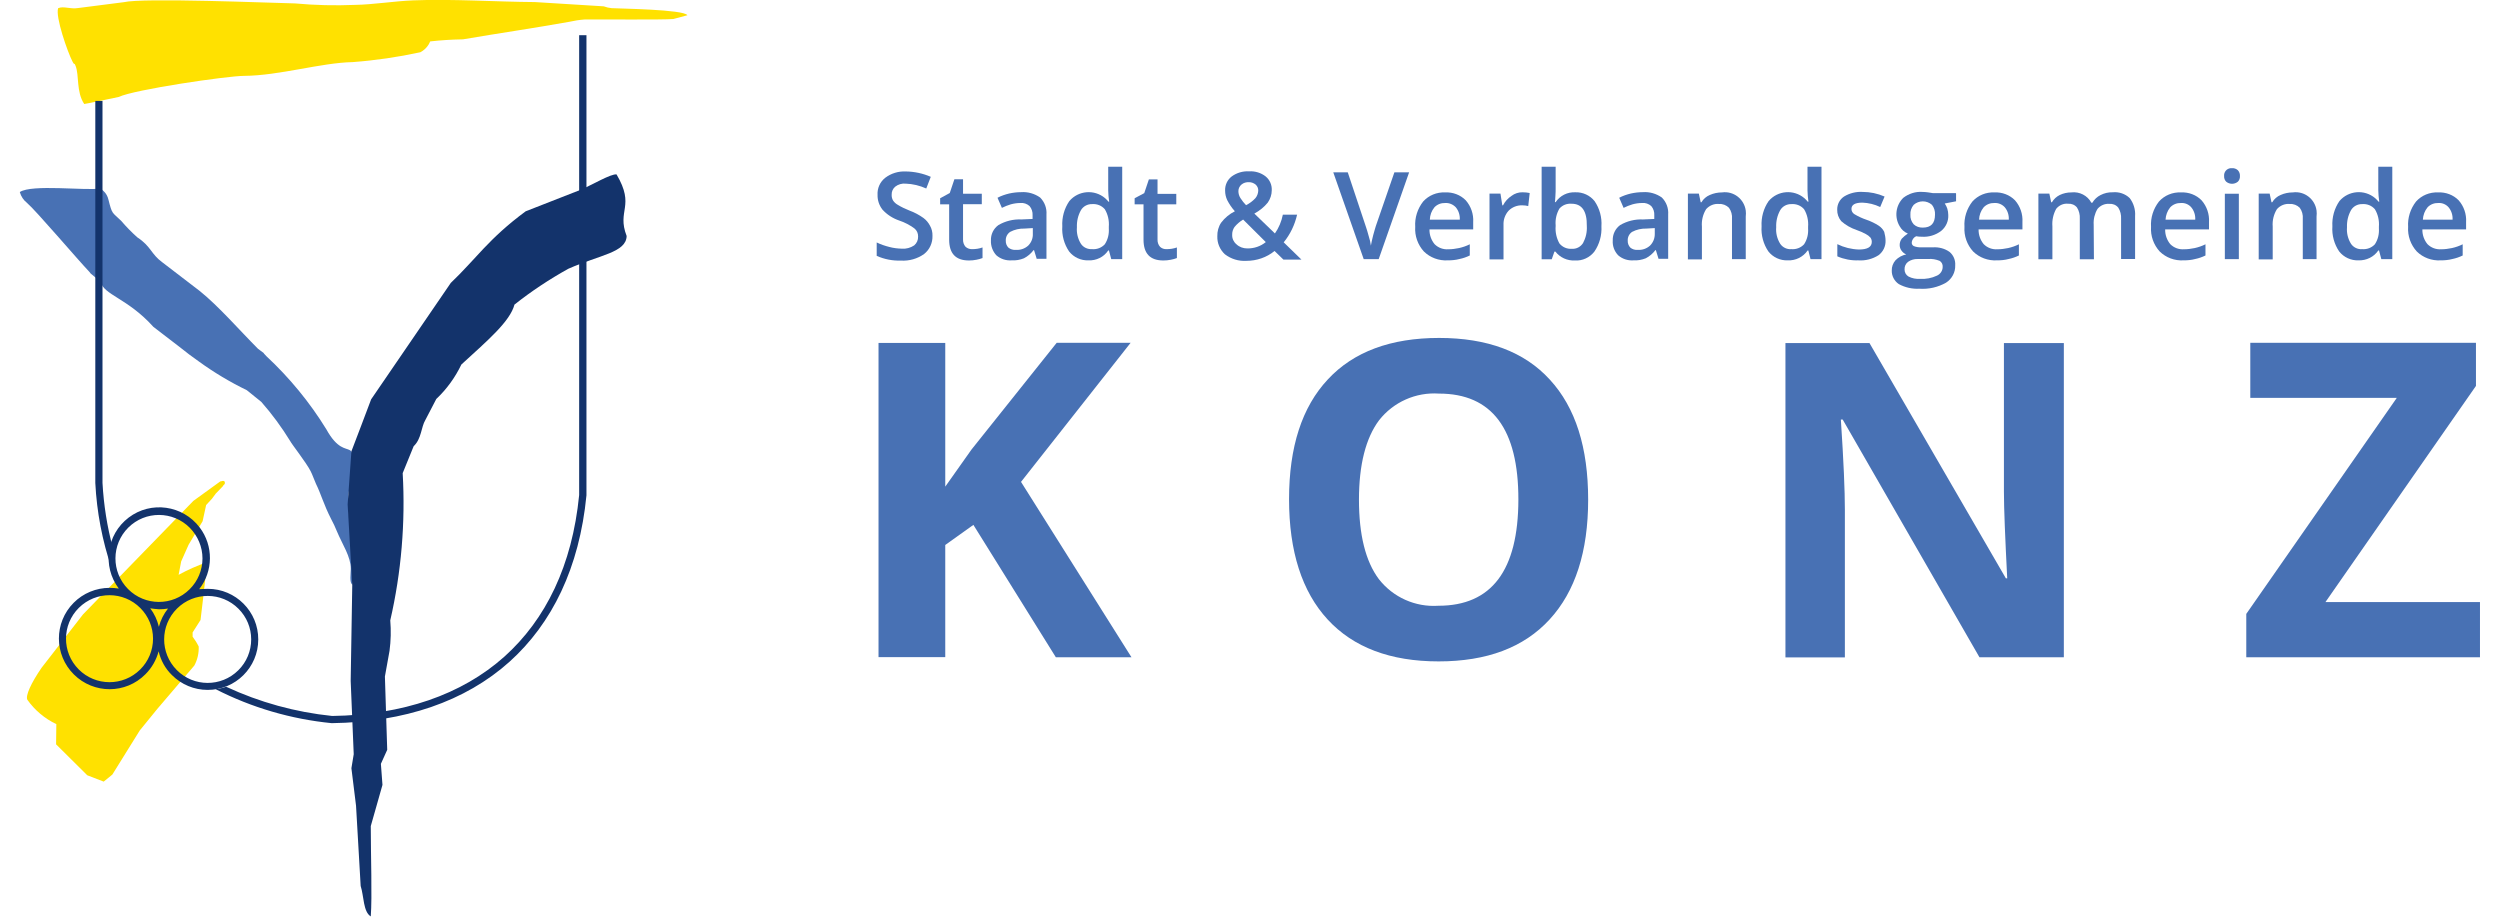
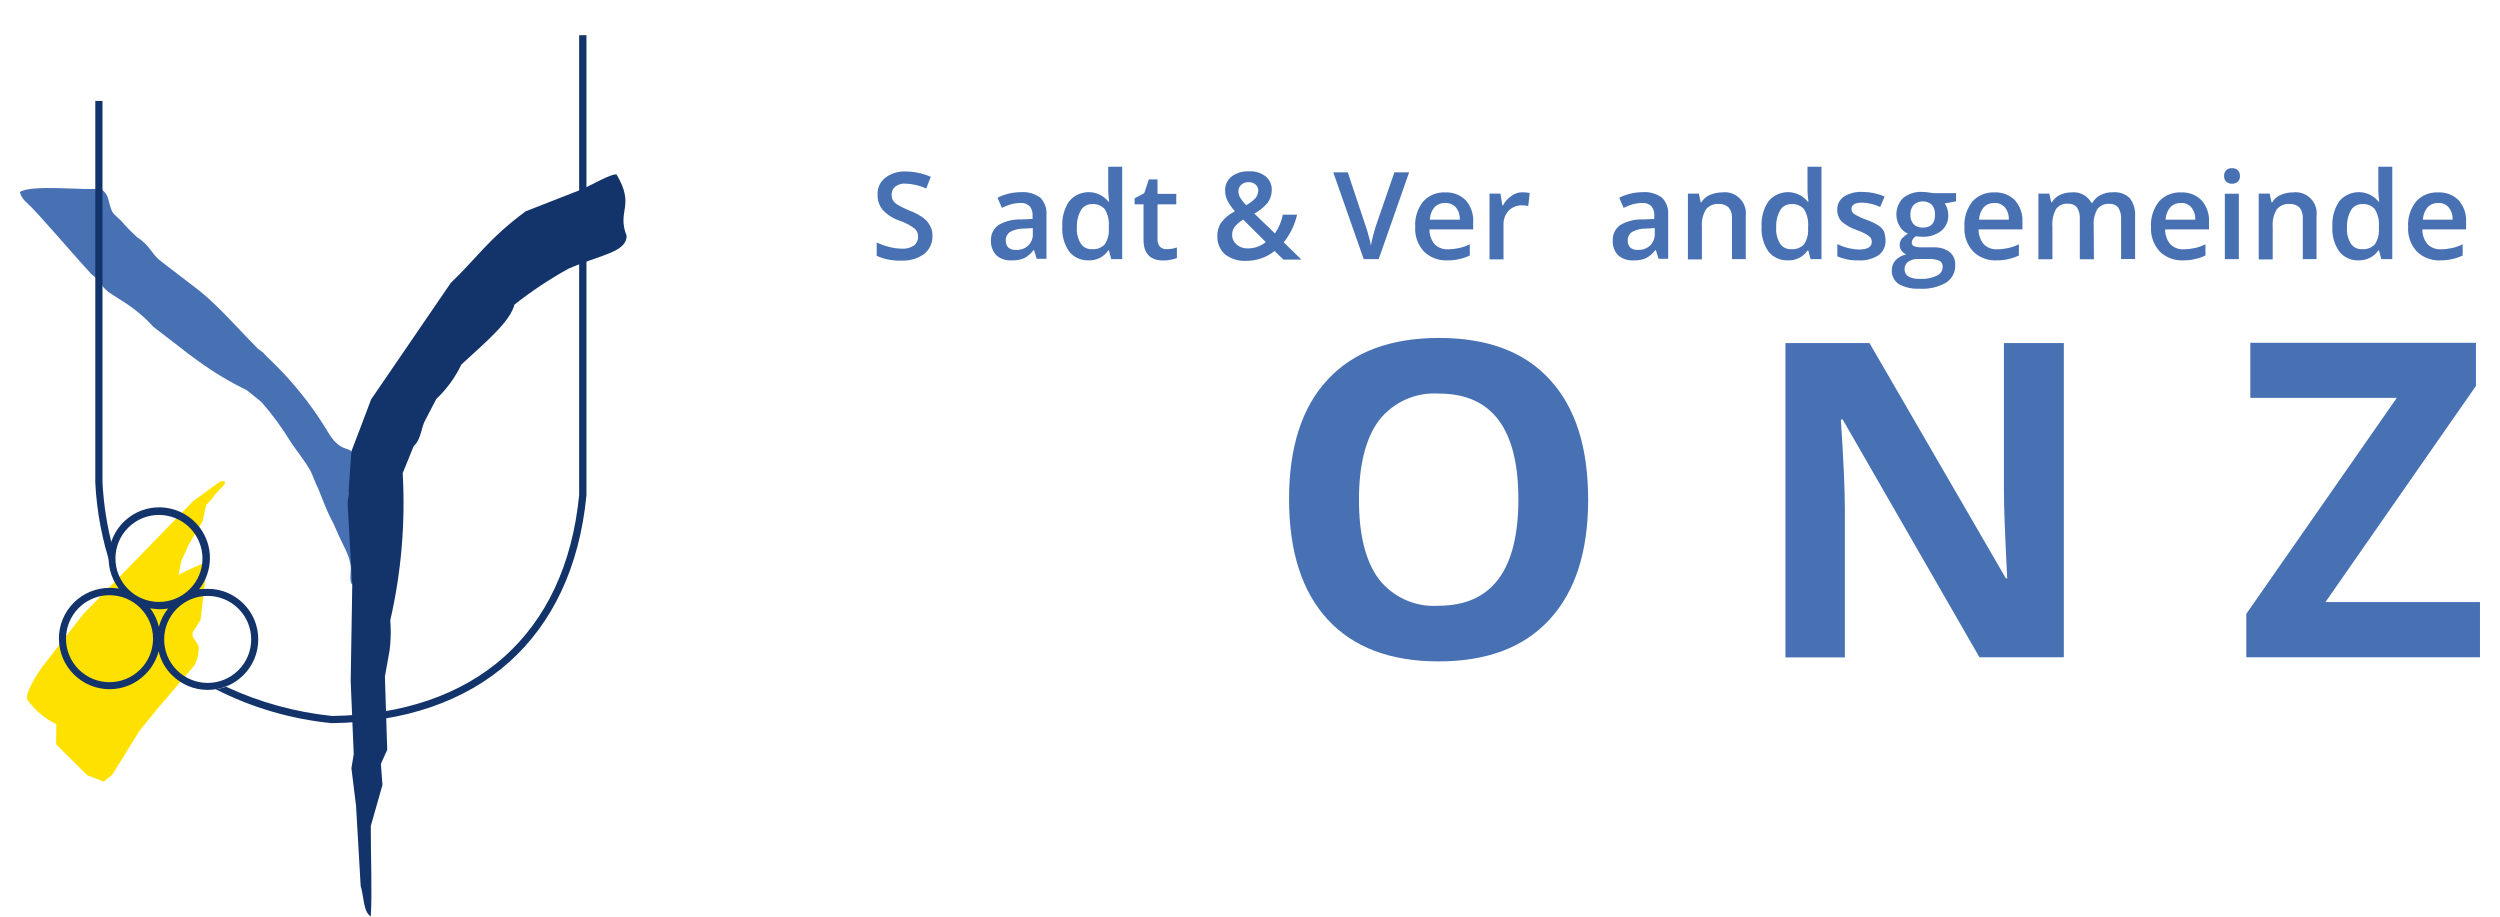
<svg xmlns="http://www.w3.org/2000/svg" height="55" id="Ebene_1" style="enable-background:new 0 0 202.03 75.27;" version="1.1" viewBox="0 0 202.03 75.27" width="150" x="0px" xml:space="preserve" y="0px">
  <style type="text/css">
	.st0{fill-rule:evenodd;clip-rule:evenodd;fill:#13336B;}
	.st1{fill-rule:evenodd;clip-rule:evenodd;fill:#FFE100;}
	.st2{fill-rule:evenodd;clip-rule:evenodd;fill:#4871B4;}
	.st3{fill:#4871B4;}
</style>
  <g id="Gruppe_51" transform="translate(0 0.006)">
    <g id="Gruppe_1" transform="translate(0 -0.006)">
      <path class="st0" d="M16.94,56.39c2.75,1.28,5.69,2.09,8.71,2.4c5.77-0.08,10.63-1.73,14.15-4.88    c3.38-3.04,5.56-7.46,6.13-13.26V2.89h0.6v37.76l0,0v0.02c-0.58,5.96-2.83,10.53-6.32,13.67c-3.65,3.27-8.65,4.96-14.57,5.04    h-0.04c-3.32-0.33-6.55-1.27-9.52-2.79C16.37,56.56,16.66,56.49,16.94,56.39L16.94,56.39z" id="Pfad_3" />
-       <path class="st1" d="M8.13,7.96c1.23-0.6,8.92-1.73,10.28-1.73c2.9-0.02,6.33-1.08,8.92-1.13    c1.87-0.14,3.72-0.41,5.56-0.81c0.29-0.15,0.53-0.38,0.69-0.65L33.7,3.4c0.92-0.1,1.67-0.15,2.69-0.17    c2.93-0.5,5.83-0.92,8.73-1.44c0.41-0.09,0.83-0.16,1.25-0.19c1.37-0.02,6.4,0.04,7.3-0.04l1.15-0.31    c-0.31-0.48-5.59-0.54-6.22-0.58c-0.22-0.02-0.44-0.07-0.65-0.15l-5.65-0.35c-3.17-0.02-6.84-0.27-10-0.14    c-1.53,0.06-3.32,0.35-4.76,0.37c-1.65,0.07-3.3,0.03-4.94-0.12c-2.04-0.04-12.46-0.48-14.07-0.1L4.79,0.66    C4.12,0.77,3.63,0.48,3.15,0.67C2.9,1.35,3.92,4.27,4.33,5.06c0.21,0.4,0.11-0.02,0.25,0.35c0.31,0.77,0.04,2.13,0.71,3.13    C5.39,8.54,8.13,7.96,8.13,7.96L8.13,7.96z" id="Pfad_4" />
      <path class="st2" d="M6.59,15.48C5.4,15.67,0.98,15.11,0,15.77c0.1,0.36,0.31,0.67,0.6,0.9    c0.71,0.6,4.21,4.71,5.11,5.65c0.03,0.05,0.07,0.09,0.11,0.14c0.1,0.1,0.71,0.58,0.81,0.65c0.23,1.11,2.21,1.36,4.34,3.73    l2.15,1.65c0.44,0.36,1.1,0.86,1.58,1.19c1.24,0.9,2.56,1.69,3.94,2.36l1.19,0.96c0.89,1.01,1.68,2.09,2.38,3.23    c0.11,0.23,1.31,1.75,1.67,2.46c0.15,0.29,0.29,0.71,0.44,1.04c0.42,0.85,0.63,1.69,1.25,2.9c0.19,0.36,0.31,0.61,0.46,0.98    c0.46,1.11,1.15,2.08,1.15,3.11c0,0.33-0.14,1.15,0.14,1.29c0-0.5,0-1.02-0.02-1.52c-0.02-0.56-0.1-0.98-0.11-1.65    c-0.06-1.69-0.23-2.46-0.21-4.21c0.92-5.88,0-2.1-1.81-5.38c-1.36-2.21-3.02-4.23-4.92-6c-0.46-0.46,0.08-0.04-0.69-0.61    c-1.46-1.46-3.23-3.5-4.79-4.75l-3.08-2.36c-0.92-0.67-0.9-1.29-2.04-2.04c-0.47-0.42-0.92-0.88-1.33-1.36    c-0.75-0.73-0.73-0.5-1.04-1.73c-0.06-0.28-0.21-0.54-0.42-0.73C6.73,15.55,6.73,15.56,6.59,15.48L6.59,15.48z" id="Pfad_5" />
      <path class="st0" d="M46.04,15.59c0.98-0.42,2.5-1.33,2.96-1.27c1.56,2.65,0,2.92,0.83,5.06    c-0.04,1.36-2.19,1.54-4.79,2.69c-1.55,0.86-3.03,1.84-4.42,2.94c-0.37,1.38-2.13,2.88-4.36,4.92c-0.51,1.06-1.2,2.02-2.06,2.83    l-0.9,1.73c-0.35,0.58-0.31,1.54-0.96,2.15l-0.9,2.21c0.23,4.06-0.11,8.13-1.02,12.09c0.07,0.83,0.05,1.67-0.06,2.5l-0.38,2.11    l0.19,6.02l-0.52,1.15l0.13,1.73c-0.33,1.13-0.71,2.54-0.96,3.38c0,2.48,0.12,5.79,0,7.42c-0.63-0.38-0.56-1.67-0.83-2.5    l-0.38-6.59l-0.38-3.08l0.19-1.15l-0.25-6.02l0.13-7.86c-0.13-2.21-0.25-4.42-0.38-6.63l0.31-4.36c0.33-0.88,1.29-3.36,1.62-4.27    l6.54-9.56c2.06-1.96,3.1-3.63,6.15-5.88L46.04,15.59L46.04,15.59z" id="Pfad_6" />
      <path class="st0" d="M6.79,8.29v31.36c0.1,1.81,0.38,3.6,0.85,5.34c-0.1,0.37-0.15,0.75-0.15,1.13    c0,0.17,0.02,0.35,0.04,0.52c-0.76-2.25-1.21-4.6-1.33-6.98V8.29H6.79z" id="Pfad_7" />
      <path class="st1" d="M3,59.46c-0.95-0.45-1.77-1.14-2.38-2c-0.17-0.33,0.31-1.38,1.17-2.63l3.4-4.38l9.06-9.32    c0.75-0.54,1.46-1.06,2.21-1.6c0.15,0,0.21-0.1,0.35,0c0.11,0.25-0.1,0.27-0.14,0.4c-0.19,0.19-0.38,0.4-0.58,0.6l-0.31,0.42    l-0.48,0.52l-0.29,1.33l-1.15,1.93l-0.61,1.37l-0.21,1.1c0.75-0.41,1.54-0.76,2.34-1.04c-0.17,1.58-0.44,4.04-0.54,4.75    l-0.65,1.02v0.35c0.19,0.25,0.36,0.52,0.5,0.81c0.02,0.54-0.1,1.08-0.36,1.56l-3.04,3.56l-1.44,1.77L7.6,63.6l-0.71,0.58    l-1.35-0.52l-2.56-2.54L3,59.46L3,59.46z" id="Pfad_8" />
      <path class="st0" d="M15.44,48.35c2.29,0,4.15,1.87,4.14,4.16c0,2.29-1.87,4.15-4.16,4.14c-1.1,0-2.15-0.44-2.92-1.21    c-0.55-0.53-0.93-1.22-1.1-1.96c-0.19,0.71-0.56,1.36-1.08,1.88C8.7,57,6.07,57,4.44,55.38c-1.63-1.62-1.64-4.25-0.02-5.88    c0.78-0.79,1.85-1.23,2.96-1.23c0.25,0,0.5,0.02,0.75,0.06c-1.38-1.83-1.02-4.44,0.81-5.83s4.44-1.02,5.83,0.81    c1.14,1.5,1.12,3.59-0.04,5.07C14.95,48.37,15.2,48.35,15.44,48.35L15.44,48.35z M10.71,49.95c0.34,0.45,0.58,0.97,0.71,1.52    c0.14-0.55,0.4-1.06,0.75-1.5c-0.24,0.04-0.49,0.06-0.73,0.06C11.19,50.01,10.94,49.99,10.71,49.95L10.71,49.95z M13.96,43.34    c-1.39-1.4-3.65-1.41-5.05-0.02c-1.4,1.39-1.41,3.65-0.02,5.05c1.39,1.4,3.65,1.41,5.05,0.02c0.68-0.67,1.06-1.58,1.06-2.54    C15,44.91,14.62,44.01,13.96,43.34z M9.9,49.93c-1.39-1.4-3.65-1.41-5.05-0.02c-1.4,1.39-1.41,3.65-0.02,5.05    c1.39,1.4,3.65,1.41,5.05,0.02c0.68-0.67,1.06-1.58,1.06-2.54C10.94,51.51,10.57,50.6,9.9,49.93z M17.96,49.99    c-1.39-1.4-3.65-1.41-5.05-0.02c-1.4,1.39-1.41,3.65-0.02,5.05c1.39,1.4,3.65,1.41,5.05,0.02c0.68-0.67,1.06-1.58,1.06-2.54    C19,51.56,18.63,50.66,17.96,49.99z" id="Pfad_9" />
    </g>
    <g id="Gruppe_2" transform="translate(70.362 13.683)">
      <path class="st3" d="M4.58,5.67c0.02,0.58-0.23,1.14-0.69,1.5c-0.55,0.39-1.22,0.58-1.9,0.54    C1.3,7.73,0.62,7.6,0,7.32v-1.1C0.33,6.38,0.68,6.5,1.04,6.59c0.33,0.09,0.67,0.13,1.02,0.14c0.36,0.03,0.72-0.07,1.02-0.27    C3.29,6.28,3.41,6.02,3.4,5.74C3.41,5.48,3.3,5.23,3.1,5.07c-0.38-0.28-0.8-0.5-1.25-0.65c-0.53-0.18-1.01-0.49-1.38-0.9    c-0.27-0.35-0.41-0.77-0.4-1.21C0.04,1.77,0.27,1.25,0.7,0.91c0.49-0.37,1.09-0.55,1.7-0.52c0.7,0.01,1.4,0.16,2.04,0.44    L4.07,1.79c-0.53-0.24-1.11-0.38-1.69-0.4C2.07,1.36,1.76,1.45,1.52,1.64c-0.19,0.16-0.3,0.4-0.29,0.65    C1.22,2.46,1.26,2.63,1.34,2.77c0.1,0.15,0.23,0.27,0.39,0.36C2.04,3.32,2.36,3.47,2.69,3.6c0.41,0.15,0.8,0.36,1.15,0.61    C4.07,4.38,4.25,4.6,4.38,4.85C4.52,5.1,4.59,5.38,4.58,5.67z" id="Pfad_10" />
-       <path class="st3" d="M7.84,6.77c0.29,0,0.57-0.04,0.85-0.14V7.5c-0.16,0.06-0.33,0.11-0.5,0.14    c-0.2,0.04-0.41,0.06-0.61,0.06c-1.1,0-1.63-0.58-1.63-1.71v-2.9H5.21v-0.5L6,2.16l0.38-1.13h0.71v1.19h1.54v0.86H7.09v2.88    C7.08,6.19,7.15,6.41,7.3,6.58C7.45,6.71,7.65,6.78,7.84,6.77z" id="Pfad_11" />
      <path class="st3" d="M13.15,7.6l-0.23-0.75h-0.04c-0.21,0.28-0.48,0.51-0.79,0.67c-0.32,0.13-0.67,0.19-1.02,0.17    c-0.46,0.03-0.91-0.12-1.25-0.42C9.52,6.94,9.36,6.5,9.38,6.06C9.36,5.56,9.59,5.08,10,4.79c0.57-0.33,1.22-0.49,1.88-0.46    l0.92-0.04V4c0.02-0.28-0.07-0.56-0.25-0.77c-0.2-0.18-0.48-0.28-0.75-0.25c-0.27,0-0.53,0.04-0.79,0.11    c-0.25,0.08-0.5,0.17-0.73,0.29L9.92,2.55c0.3-0.16,0.63-0.27,0.96-0.35c0.32-0.07,0.65-0.11,0.98-0.11    c0.55-0.04,1.11,0.12,1.56,0.44c0.37,0.37,0.56,0.88,0.52,1.4v3.63h-0.79L13.15,7.6z M11.44,6.83c0.37,0.02,0.72-0.1,1-0.35    c0.26-0.26,0.4-0.61,0.38-0.98V5.04l-0.69,0.04c-0.41-0.01-0.81,0.08-1.17,0.27c-0.24,0.16-0.38,0.44-0.36,0.73    c-0.01,0.21,0.07,0.41,0.21,0.56C10.98,6.78,11.21,6.85,11.44,6.83L11.44,6.83z" id="Pfad_12" />
      <path class="st3" d="M17.38,7.69c-0.61,0.02-1.2-0.25-1.58-0.73c-0.41-0.6-0.61-1.33-0.56-2.06    c-0.04-0.74,0.16-1.47,0.58-2.08c0.74-0.87,2.05-0.98,2.93-0.24c0.1,0.09,0.2,0.19,0.28,0.29h0.06c-0.05-0.31-0.07-0.61-0.08-0.92    V0h1.15v7.59h-0.9l-0.19-0.71h-0.06C18.65,7.42,18.03,7.72,17.38,7.69z M17.69,6.77c0.39,0.03,0.77-0.11,1.04-0.4    c0.25-0.38,0.36-0.83,0.33-1.29V4.93c0.04-0.5-0.07-1.01-0.33-1.44c-0.26-0.3-0.64-0.45-1.04-0.42c-0.38-0.01-0.73,0.18-0.92,0.5    c-0.24,0.43-0.35,0.91-0.33,1.4c-0.04,0.48,0.08,0.96,0.33,1.36C16.97,6.63,17.32,6.79,17.69,6.77z" id="Pfad_13" />
      <path class="st3" d="M23.8,6.77c0.29,0,0.57-0.04,0.85-0.14V7.5c-0.16,0.06-0.33,0.11-0.5,0.14    c-0.2,0.04-0.41,0.06-0.61,0.06c-1.1,0-1.63-0.58-1.63-1.71v-2.9h-0.73v-0.5l0.79-0.42l0.38-1.13h0.71v1.19h1.54v0.86h-1.54v2.88    c-0.01,0.22,0.06,0.45,0.21,0.61C23.41,6.71,23.6,6.78,23.8,6.77z" id="Pfad_14" />
      <path class="st3" d="M27.97,5.71c-0.01-0.39,0.09-0.78,0.31-1.11c0.3-0.4,0.69-0.72,1.13-0.94    c-0.25-0.28-0.46-0.59-0.63-0.92c-0.11-0.24-0.17-0.5-0.17-0.77c-0.02-0.46,0.18-0.89,0.54-1.17c0.41-0.3,0.92-0.45,1.43-0.42    c0.49-0.03,0.98,0.12,1.36,0.42c0.34,0.28,0.52,0.7,0.5,1.13c0,0.37-0.12,0.72-0.33,1.02c-0.3,0.37-0.68,0.67-1.1,0.9l1.69,1.63    c0.32-0.46,0.54-0.99,0.65-1.54h1.17c-0.19,0.83-0.56,1.61-1.1,2.27l1.46,1.42h-1.48l-0.73-0.71c-0.65,0.53-1.47,0.81-2.31,0.81    c-0.64,0.04-1.26-0.15-1.77-0.54C28.18,6.81,27.95,6.27,27.97,5.71z M30.43,6.71c0.55,0.01,1.09-0.17,1.52-0.52l-1.86-1.85    c-0.27,0.16-0.51,0.37-0.71,0.61c-0.13,0.19-0.2,0.42-0.19,0.65c-0.01,0.3,0.12,0.58,0.35,0.77C29.78,6.6,30.1,6.71,30.43,6.71z     M29.7,2c0,0.21,0.06,0.41,0.17,0.58c0.13,0.21,0.29,0.4,0.46,0.58c0.29-0.15,0.55-0.34,0.77-0.58c0.14-0.17,0.22-0.39,0.23-0.61    c0.01-0.19-0.07-0.37-0.21-0.5c-0.16-0.13-0.35-0.2-0.55-0.2c-0.22-0.01-0.44,0.05-0.61,0.19C29.8,1.59,29.7,1.79,29.7,2z" id="Pfad_15" />
      <path class="st3" d="M42.51,0.46h1.21l-2.5,7.13h-1.23l-2.5-7.13h1.19l1.48,4.44c0.08,0.21,0.15,0.48,0.25,0.83    c0.08,0.24,0.14,0.5,0.17,0.75c0.04-0.25,0.11-0.54,0.19-0.86c0.1-0.33,0.15-0.56,0.21-0.73L42.51,0.46z" id="Pfad_16" />
      <path class="st3" d="M46.89,7.69c-0.73,0.04-1.44-0.22-1.96-0.73c-0.5-0.55-0.76-1.28-0.71-2.02    c-0.05-0.75,0.19-1.49,0.65-2.08c0.46-0.51,1.12-0.78,1.81-0.75c0.63-0.03,1.25,0.2,1.69,0.65c0.43,0.49,0.65,1.13,0.61,1.79v0.6    h-3.59c-0.01,0.44,0.14,0.87,0.42,1.21c0.3,0.3,0.71,0.45,1.13,0.42c0.3,0,0.59-0.04,0.88-0.1c0.31-0.07,0.6-0.17,0.88-0.31v0.92    c-0.27,0.13-0.55,0.23-0.85,0.29C47.55,7.66,47.22,7.69,46.89,7.69z M46.68,2.98c-0.33-0.01-0.65,0.11-0.88,0.35    c-0.24,0.29-0.37,0.65-0.38,1.02h2.46c0.02-0.37-0.09-0.73-0.33-1.02C47.32,3.09,47,2.96,46.68,2.98z" id="Pfad_17" />
      <path class="st3" d="M53.04,2.1c0.19,0,0.39,0.02,0.58,0.06L53.5,3.23c-0.16-0.04-0.33-0.06-0.5-0.06    c-0.42-0.01-0.82,0.15-1.11,0.44c-0.29,0.32-0.44,0.74-0.42,1.17v2.83h-1.15v-5.4h0.9l0.15,0.96h0.06    c0.16-0.31,0.4-0.58,0.69-0.77C52.38,2.2,52.71,2.09,53.04,2.1z" id="Pfad_18" />
-       <path class="st3" d="M57.37,2.1c0.61-0.02,1.2,0.25,1.58,0.73c0.41,0.6,0.61,1.33,0.56,2.06    c0.04,0.74-0.16,1.47-0.58,2.08c-0.38,0.49-0.98,0.77-1.6,0.73c-0.62,0.03-1.22-0.24-1.6-0.73h-0.08L55.43,7.6H54.6V0h1.15v1.81    c0,0.14,0,0.33-0.02,0.6s-0.02,0.42-0.04,0.5h0.06C56.11,2.37,56.72,2.07,57.37,2.1z M57.06,3.04c-0.38-0.03-0.75,0.11-1,0.4    c-0.24,0.41-0.35,0.89-0.31,1.36v0.08c-0.04,0.49,0.07,0.99,0.31,1.42c0.25,0.31,0.63,0.47,1.02,0.44    C57.45,6.77,57.8,6.58,58,6.27c0.23-0.43,0.34-0.91,0.31-1.4C58.33,3.65,57.91,3.04,57.06,3.04L57.06,3.04z" id="Pfad_19" />
      <path class="st3" d="M64.21,7.6l-0.23-0.75h-0.04c-0.21,0.28-0.48,0.51-0.79,0.67c-0.32,0.13-0.67,0.19-1.02,0.17    c-0.46,0.03-0.91-0.12-1.25-0.42c-0.31-0.33-0.47-0.76-0.44-1.21c-0.02-0.5,0.21-0.98,0.61-1.27c0.57-0.33,1.22-0.49,1.88-0.46    l0.92-0.04V4c0.02-0.28-0.07-0.56-0.25-0.77c-0.2-0.18-0.48-0.28-0.75-0.25c-0.27,0-0.53,0.04-0.79,0.11    c-0.25,0.08-0.5,0.17-0.73,0.29l-0.36-0.83c0.3-0.16,0.63-0.27,0.96-0.35c0.32-0.07,0.65-0.11,0.98-0.11    c0.55-0.04,1.11,0.12,1.56,0.44c0.37,0.37,0.56,0.88,0.52,1.4v3.63h-0.79L64.21,7.6z M62.5,6.83c0.37,0.02,0.72-0.1,1-0.35    c0.26-0.26,0.4-0.61,0.39-0.98V5.04l-0.69,0.04c-0.41-0.01-0.81,0.08-1.17,0.27c-0.24,0.16-0.38,0.44-0.36,0.73    c-0.01,0.21,0.07,0.41,0.21,0.56C62.04,6.78,62.27,6.85,62.5,6.83L62.5,6.83z" id="Pfad_20" />
      <path class="st3" d="M71.38,7.59h-1.15V4.29c0.03-0.33-0.06-0.66-0.25-0.92c-0.21-0.21-0.51-0.33-0.81-0.31    c-0.4-0.04-0.79,0.12-1.06,0.42c-0.27,0.43-0.39,0.94-0.35,1.44v2.69h-1.15v-5.4h0.9l0.15,0.71h0.06c0.16-0.27,0.4-0.48,0.69-0.6    c0.31-0.14,0.66-0.21,1-0.21c0.95-0.13,1.82,0.54,1.95,1.49c0.02,0.16,0.02,0.33,0,0.49v3.5L71.38,7.59z" id="Pfad_21" />
      <path class="st3" d="M74.8,7.69c-0.61,0.02-1.2-0.25-1.58-0.73c-0.41-0.6-0.61-1.33-0.56-2.06    c-0.04-0.74,0.16-1.47,0.58-2.08c0.74-0.87,2.05-0.98,2.93-0.24c0.1,0.09,0.2,0.19,0.28,0.29h0.06c-0.05-0.31-0.07-0.61-0.08-0.92    V0h1.15v7.59h-0.9L76.5,6.88h-0.06C76.07,7.42,75.45,7.72,74.8,7.69z M75.11,6.77c0.39,0.03,0.77-0.11,1.04-0.4    c0.25-0.38,0.36-0.83,0.33-1.29V4.93c0.04-0.5-0.07-1.01-0.33-1.44c-0.26-0.3-0.64-0.45-1.04-0.42c-0.38-0.01-0.73,0.18-0.92,0.5    c-0.24,0.43-0.35,0.91-0.33,1.4c-0.04,0.48,0.08,0.96,0.33,1.36C74.39,6.63,74.75,6.8,75.11,6.77L75.11,6.77z" id="Pfad_22" />
      <path class="st3" d="M82.84,6.06c0.02,0.47-0.2,0.93-0.58,1.21c-0.49,0.31-1.07,0.46-1.65,0.42    c-0.59,0.02-1.18-0.09-1.73-0.33v-1c0.55,0.27,1.15,0.42,1.77,0.44c0.71,0,1.06-0.21,1.06-0.63c0-0.13-0.04-0.25-0.11-0.35    c-0.11-0.12-0.24-0.22-0.38-0.29c-0.24-0.13-0.49-0.24-0.75-0.33c-0.47-0.16-0.9-0.4-1.27-0.73c-0.22-0.26-0.34-0.6-0.33-0.94    c-0.01-0.43,0.2-0.84,0.56-1.08c0.46-0.28,0.99-0.41,1.52-0.38c0.62,0,1.24,0.13,1.81,0.38l-0.36,0.86    c-0.46-0.22-0.95-0.34-1.46-0.36c-0.6,0-0.9,0.17-0.9,0.52c0,0.17,0.09,0.33,0.23,0.42c0.33,0.2,0.68,0.36,1.04,0.48    c0.34,0.12,0.67,0.28,0.98,0.48c0.19,0.13,0.34,0.3,0.44,0.5C82.79,5.59,82.84,5.82,82.84,6.06z" id="Pfad_23" />
      <path class="st3" d="M88.63,2.21v0.63L87.7,3.02c0.09,0.13,0.16,0.27,0.21,0.42c0.05,0.17,0.08,0.34,0.08,0.52    c0.03,0.5-0.19,0.99-0.58,1.31c-0.46,0.35-1.03,0.52-1.6,0.48c-0.15,0-0.31-0.01-0.46-0.04c-0.21,0.1-0.35,0.3-0.36,0.54    c0,0.12,0.07,0.22,0.17,0.27c0.2,0.08,0.42,0.11,0.63,0.1h0.94C87.22,6.59,87.71,6.72,88.1,7c0.32,0.27,0.49,0.68,0.46,1.1    c0.02,0.57-0.27,1.11-0.75,1.42c-0.66,0.38-1.43,0.55-2.19,0.5c-0.59,0.03-1.17-0.1-1.69-0.38c-0.37-0.25-0.59-0.67-0.58-1.11    c-0.01-0.31,0.1-0.61,0.31-0.85c0.24-0.25,0.55-0.41,0.88-0.48c-0.16-0.06-0.29-0.17-0.39-0.31c-0.1-0.13-0.15-0.3-0.15-0.46    c0-0.19,0.06-0.37,0.17-0.52c0.15-0.16,0.32-0.3,0.5-0.42c-0.29-0.12-0.52-0.33-0.67-0.6c-0.45-0.75-0.33-1.71,0.29-2.33    c0.45-0.35,1.01-0.53,1.58-0.49c0.16,0,0.32,0.02,0.48,0.04c0.17,0.02,0.29,0.04,0.38,0.06h1.88L88.63,2.21z M84.4,8.44    c0,0.24,0.12,0.46,0.33,0.58c0.29,0.15,0.62,0.21,0.94,0.19c0.48,0.03,0.96-0.06,1.4-0.27c0.28-0.13,0.46-0.41,0.46-0.71    c0.02-0.2-0.08-0.4-0.25-0.5c-0.3-0.12-0.62-0.18-0.94-0.15h-0.86c-0.28-0.01-0.56,0.07-0.79,0.23    C84.49,7.96,84.39,8.19,84.4,8.44L84.4,8.44z M84.88,3.94c-0.02,0.29,0.08,0.57,0.27,0.79c0.2,0.19,0.47,0.28,0.75,0.27    c0.67,0,1-0.35,1-1.06c0.02-0.29-0.07-0.58-0.25-0.81c-0.43-0.38-1.07-0.38-1.5,0C84.96,3.36,84.86,3.65,84.88,3.94L84.88,3.94z" id="Pfad_24" />
      <path class="st3" d="M91.99,7.69c-0.73,0.04-1.44-0.22-1.96-0.73c-0.5-0.55-0.76-1.28-0.71-2.02    c-0.05-0.75,0.19-1.49,0.65-2.08c0.46-0.51,1.12-0.78,1.81-0.75c0.63-0.03,1.25,0.2,1.69,0.65c0.43,0.49,0.65,1.13,0.61,1.79v0.6    h-3.6c-0.01,0.44,0.14,0.87,0.42,1.21c0.3,0.3,0.71,0.45,1.13,0.42c0.3,0,0.59-0.04,0.88-0.1c0.31-0.07,0.6-0.17,0.88-0.31v0.92    c-0.27,0.13-0.55,0.23-0.85,0.29C92.64,7.66,92.32,7.69,91.99,7.69z M91.78,2.98c-0.33-0.01-0.65,0.11-0.88,0.35    c-0.24,0.29-0.37,0.65-0.38,1.02h2.44c0.02-0.37-0.09-0.73-0.33-1.02C92.41,3.09,92.1,2.96,91.78,2.98z" id="Pfad_25" />
      <path class="st3" d="M99.95,7.6h-1.16V4.27c0.02-0.32-0.06-0.65-0.23-0.92c-0.18-0.22-0.45-0.33-0.73-0.31    C97.46,3,97.09,3.16,96.85,3.46C96.61,3.9,96.5,4.4,96.54,4.9V7.6h-1.15V2.21h0.9l0.15,0.71h0.06c0.15-0.26,0.38-0.47,0.65-0.6    c0.29-0.14,0.62-0.21,0.94-0.21c0.67-0.08,1.33,0.25,1.65,0.85h0.08c0.16-0.27,0.39-0.49,0.67-0.63c0.31-0.16,0.65-0.24,1-0.23    c0.51-0.05,1.03,0.12,1.4,0.48c0.32,0.42,0.48,0.95,0.44,1.48v3.52h-1.15v-3.3c0.02-0.32-0.06-0.65-0.23-0.92    c-0.18-0.22-0.45-0.33-0.73-0.31c-0.38-0.03-0.74,0.13-0.98,0.42c-0.23,0.39-0.34,0.84-0.31,1.29L99.95,7.6L99.95,7.6z" id="Pfad_26" />
      <path class="st3" d="M107.31,7.69c-0.73,0.04-1.44-0.22-1.96-0.73c-0.5-0.55-0.76-1.28-0.71-2.02    c-0.05-0.75,0.19-1.49,0.65-2.08c0.46-0.51,1.12-0.78,1.81-0.75c0.63-0.03,1.25,0.2,1.69,0.65c0.43,0.49,0.65,1.13,0.61,1.79v0.6    h-3.6c-0.01,0.44,0.14,0.87,0.42,1.21c0.3,0.3,0.71,0.45,1.13,0.42c0.3,0,0.59-0.04,0.88-0.1c0.31-0.07,0.6-0.17,0.88-0.31v0.92    c-0.27,0.13-0.55,0.23-0.85,0.29C107.97,7.66,107.64,7.69,107.31,7.69z M107.1,2.98c-0.33-0.01-0.65,0.11-0.88,0.35    c-0.24,0.29-0.37,0.65-0.39,1.02h2.44c0.02-0.37-0.09-0.73-0.33-1.02C107.73,3.09,107.42,2.96,107.1,2.98z" id="Pfad_27" />
      <path class="st3" d="M110.64,0.77c-0.03-0.33,0.21-0.62,0.54-0.65c0.04,0,0.08,0,0.11,0    c0.18-0.01,0.35,0.05,0.48,0.17c0.12,0.13,0.18,0.3,0.17,0.48c0.01,0.17-0.05,0.34-0.17,0.46c-0.28,0.23-0.68,0.23-0.96,0    C110.69,1.11,110.63,0.94,110.64,0.77z M111.85,7.59h-1.15V2.22h1.15V7.59z" id="Pfad_28" />
      <path class="st3" d="M118.25,7.59h-1.15V4.29c0.03-0.33-0.06-0.66-0.25-0.92c-0.21-0.21-0.51-0.33-0.81-0.31    c-0.4-0.04-0.79,0.12-1.06,0.42c-0.27,0.43-0.39,0.94-0.35,1.44v2.69h-1.15v-5.4h0.9l0.15,0.71h0.06c0.16-0.27,0.4-0.48,0.69-0.6    c0.31-0.14,0.66-0.21,1-0.21c0.95-0.13,1.82,0.54,1.95,1.49c0.02,0.16,0.02,0.33,0,0.49v3.5L118.25,7.59z" id="Pfad_29" />
      <path class="st3" d="M121.67,7.69c-0.61,0.02-1.2-0.25-1.58-0.73c-0.41-0.6-0.61-1.33-0.56-2.06    c-0.04-0.74,0.16-1.47,0.58-2.08c0.74-0.87,2.05-0.98,2.93-0.24c0.1,0.09,0.2,0.19,0.28,0.29h0.06c-0.05-0.31-0.07-0.61-0.08-0.92    V0h1.15v7.59h-0.9l-0.19-0.71h-0.06C122.94,7.41,122.32,7.71,121.67,7.69z M121.98,6.77c0.39,0.03,0.77-0.11,1.04-0.4    c0.25-0.38,0.36-0.83,0.33-1.29V4.93c0.04-0.5-0.07-1.01-0.33-1.44c-0.26-0.3-0.64-0.45-1.04-0.42c-0.38-0.01-0.73,0.18-0.92,0.5    c-0.24,0.43-0.35,0.91-0.33,1.4c-0.04,0.48,0.08,0.96,0.33,1.36C121.26,6.63,121.62,6.8,121.98,6.77z" id="Pfad_30" />
      <path class="st3" d="M128.42,7.69c-0.73,0.04-1.44-0.22-1.96-0.73c-0.5-0.55-0.76-1.28-0.71-2.02    c-0.05-0.75,0.19-1.49,0.65-2.08c0.46-0.51,1.12-0.78,1.81-0.75c0.63-0.03,1.25,0.2,1.69,0.65c0.43,0.49,0.65,1.13,0.61,1.79v0.6    h-3.59c-0.01,0.44,0.14,0.87,0.42,1.21c0.3,0.3,0.71,0.45,1.13,0.42c0.3,0,0.59-0.04,0.88-0.1c0.31-0.07,0.6-0.17,0.88-0.31v0.92    c-0.27,0.13-0.55,0.23-0.85,0.29C129.08,7.66,128.75,7.69,128.42,7.69z M128.23,2.98c-0.33-0.01-0.65,0.11-0.88,0.35    c-0.24,0.29-0.37,0.65-0.39,1.02h2.44c0.02-0.37-0.09-0.73-0.33-1.02C128.86,3.09,128.55,2.96,128.23,2.98L128.23,2.98z" id="Pfad_31" />
-       <path class="st3" d="M20.92,40.28h-6.21L7.94,29.41l-2.31,1.65v9.21H0.15v-25.8h5.48v11.8l2.15-3.04l7-8.77h6.07    l-9,11.42L20.92,40.28z" id="Pfad_32" />
      <path class="st3" d="M58.42,27.34c0,4.27-1.06,7.55-3.17,9.84c-2.11,2.3-5.15,3.44-9.11,3.44    c-3.96,0-7-1.15-9.11-3.44c-2.11-2.29-3.17-5.59-3.17-9.88s1.06-7.57,3.19-9.84c2.11-2.27,5.17-3.4,9.13-3.4s7,1.13,9.09,3.42    C57.39,19.78,58.42,23.07,58.42,27.34z M39.6,27.34c0,2.88,0.54,5.06,1.63,6.52c1.17,1.5,3,2.32,4.9,2.19    c4.36,0,6.55-2.9,6.56-8.71c0.01-5.81-2.17-8.71-6.52-8.71c-1.9-0.13-3.74,0.69-4.92,2.19C40.16,22.28,39.6,24.47,39.6,27.34z" id="Pfad_33" />
      <path class="st3" d="M97.51,40.28h-6.96L79.32,20.76h-0.15c0.23,3.44,0.33,5.9,0.33,7.38v12.15h-4.88V14.48h6.9    L92.72,33.8h0.11c-0.17-3.35-0.27-5.73-0.27-7.11V14.48h4.92v25.8H97.51z" id="Pfad_34" />
      <path class="st3" d="M131.67,40.28h-19.21v-3.56l12.36-17.74h-12.03v-4.52h18.53v3.54l-12.36,17.75h12.69v4.54    L131.67,40.28z" id="Pfad_35" />
    </g>
  </g>
</svg>